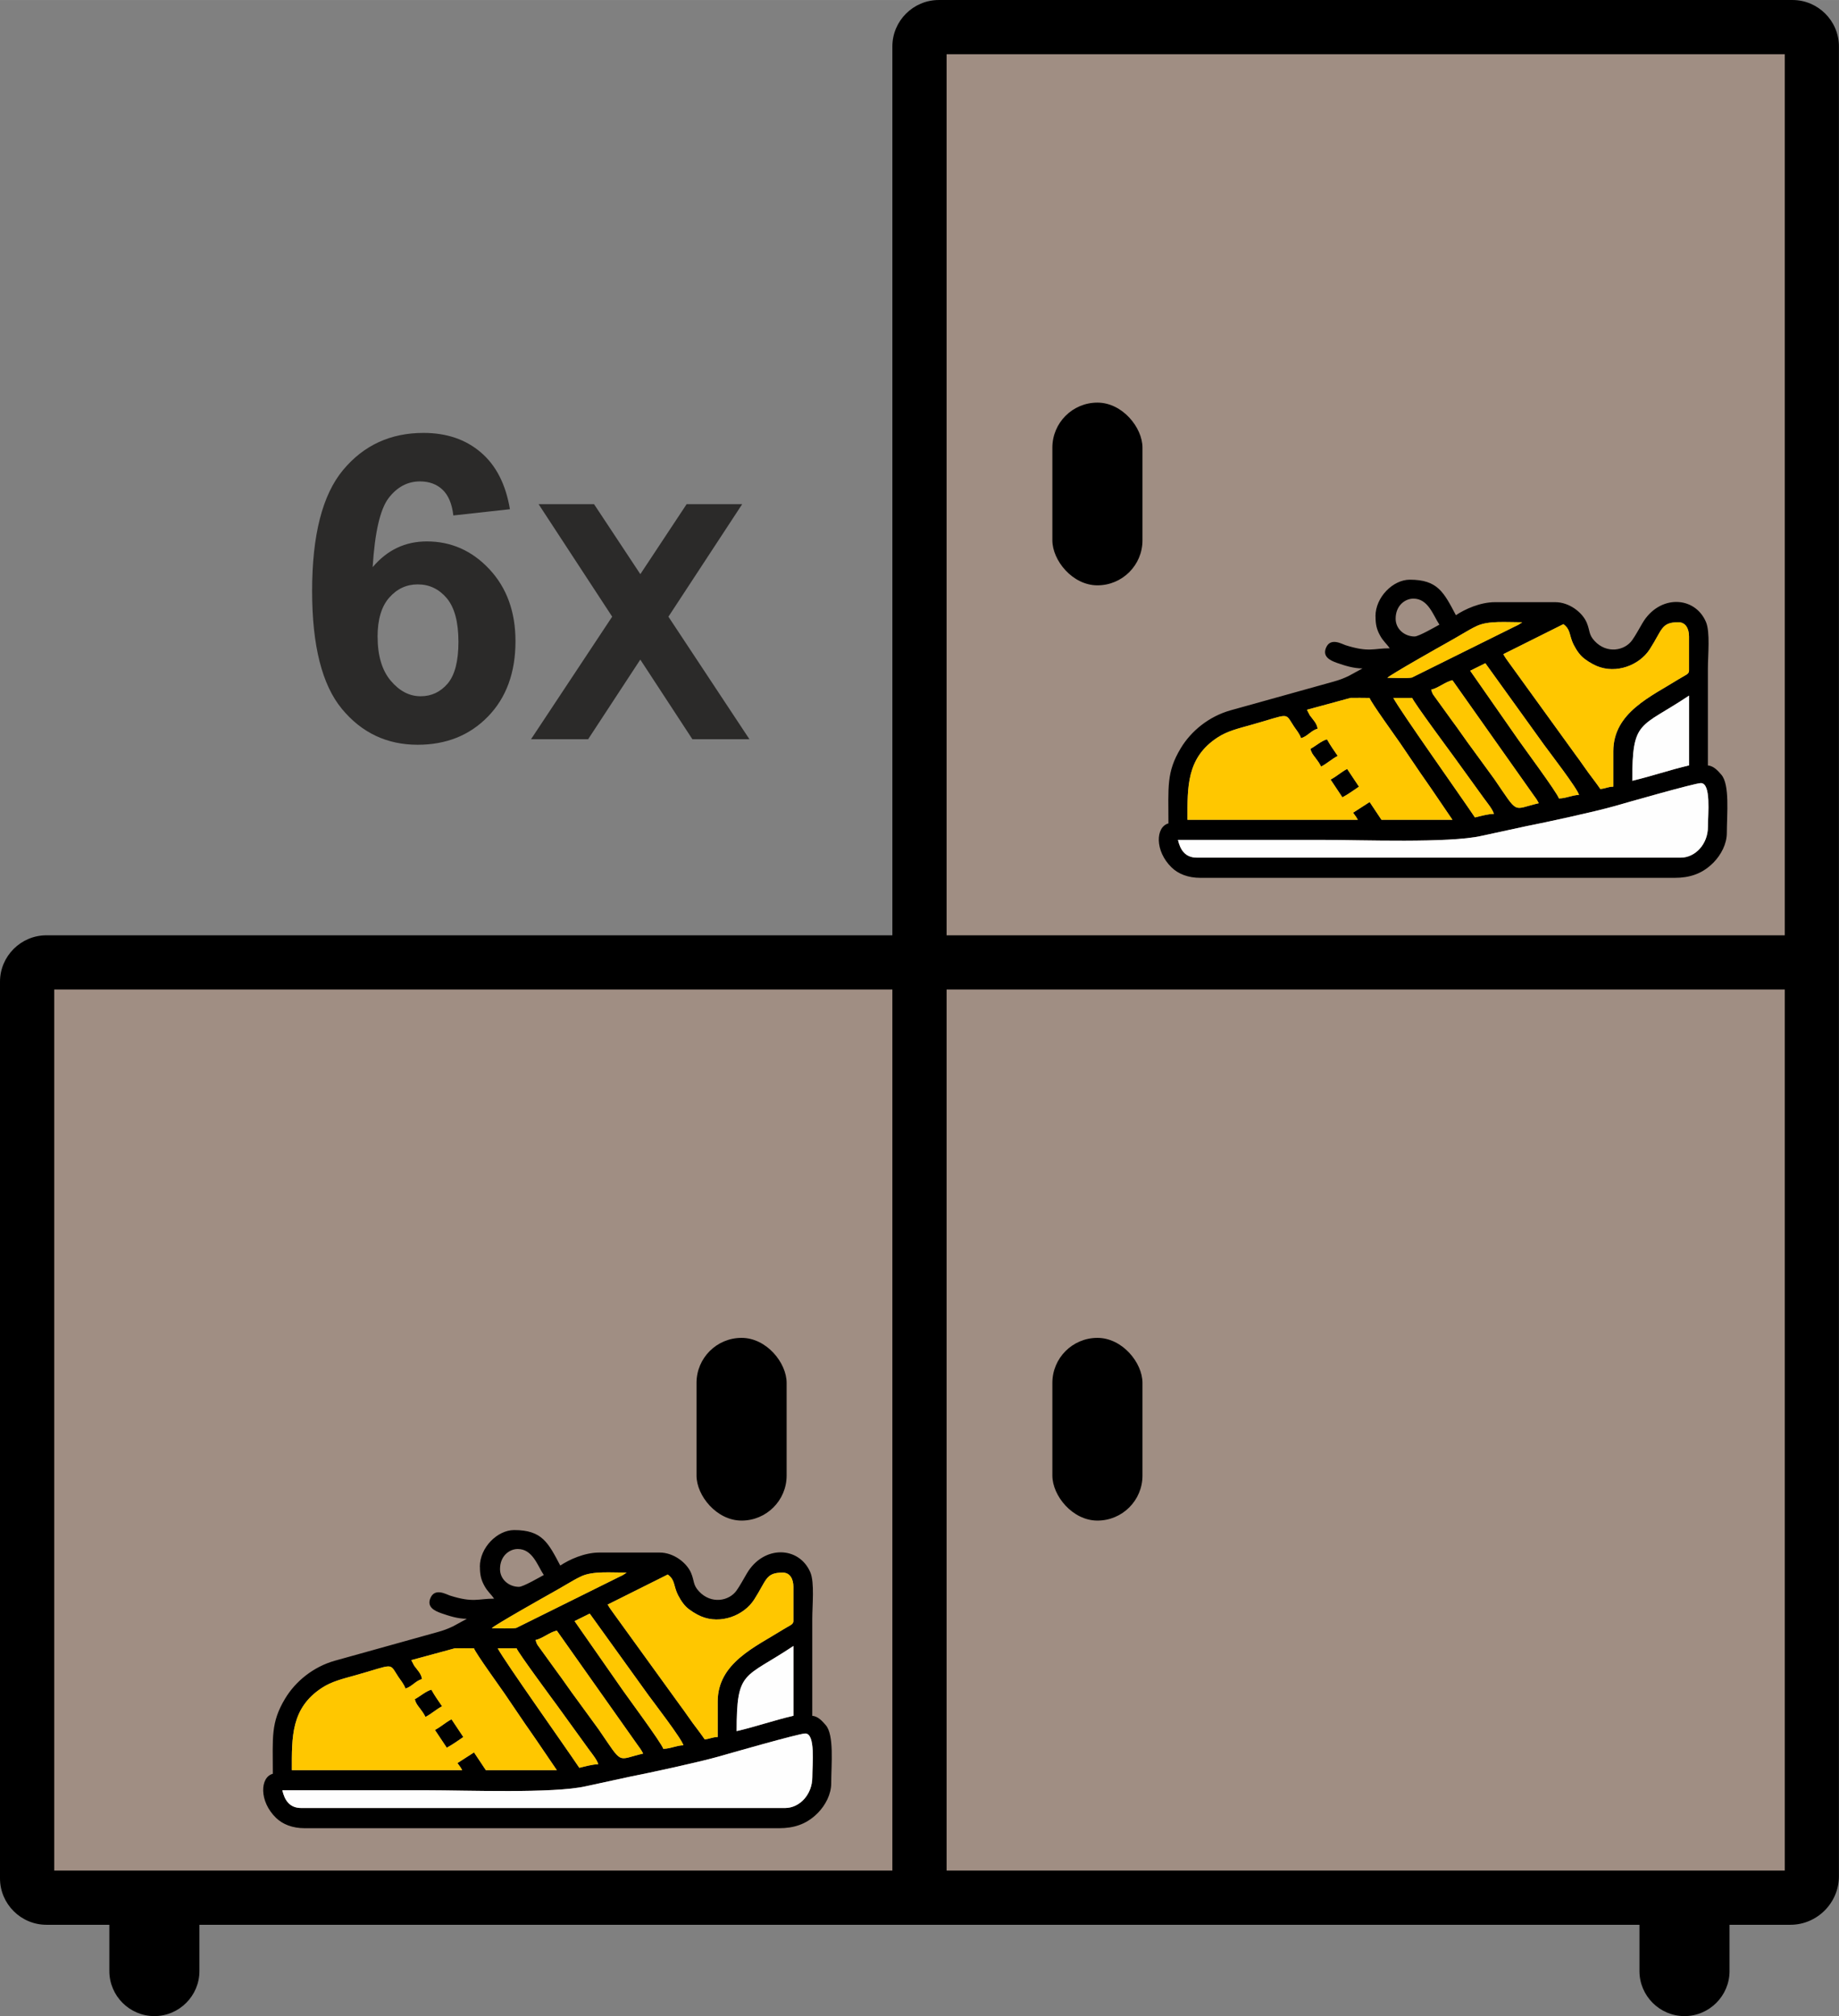
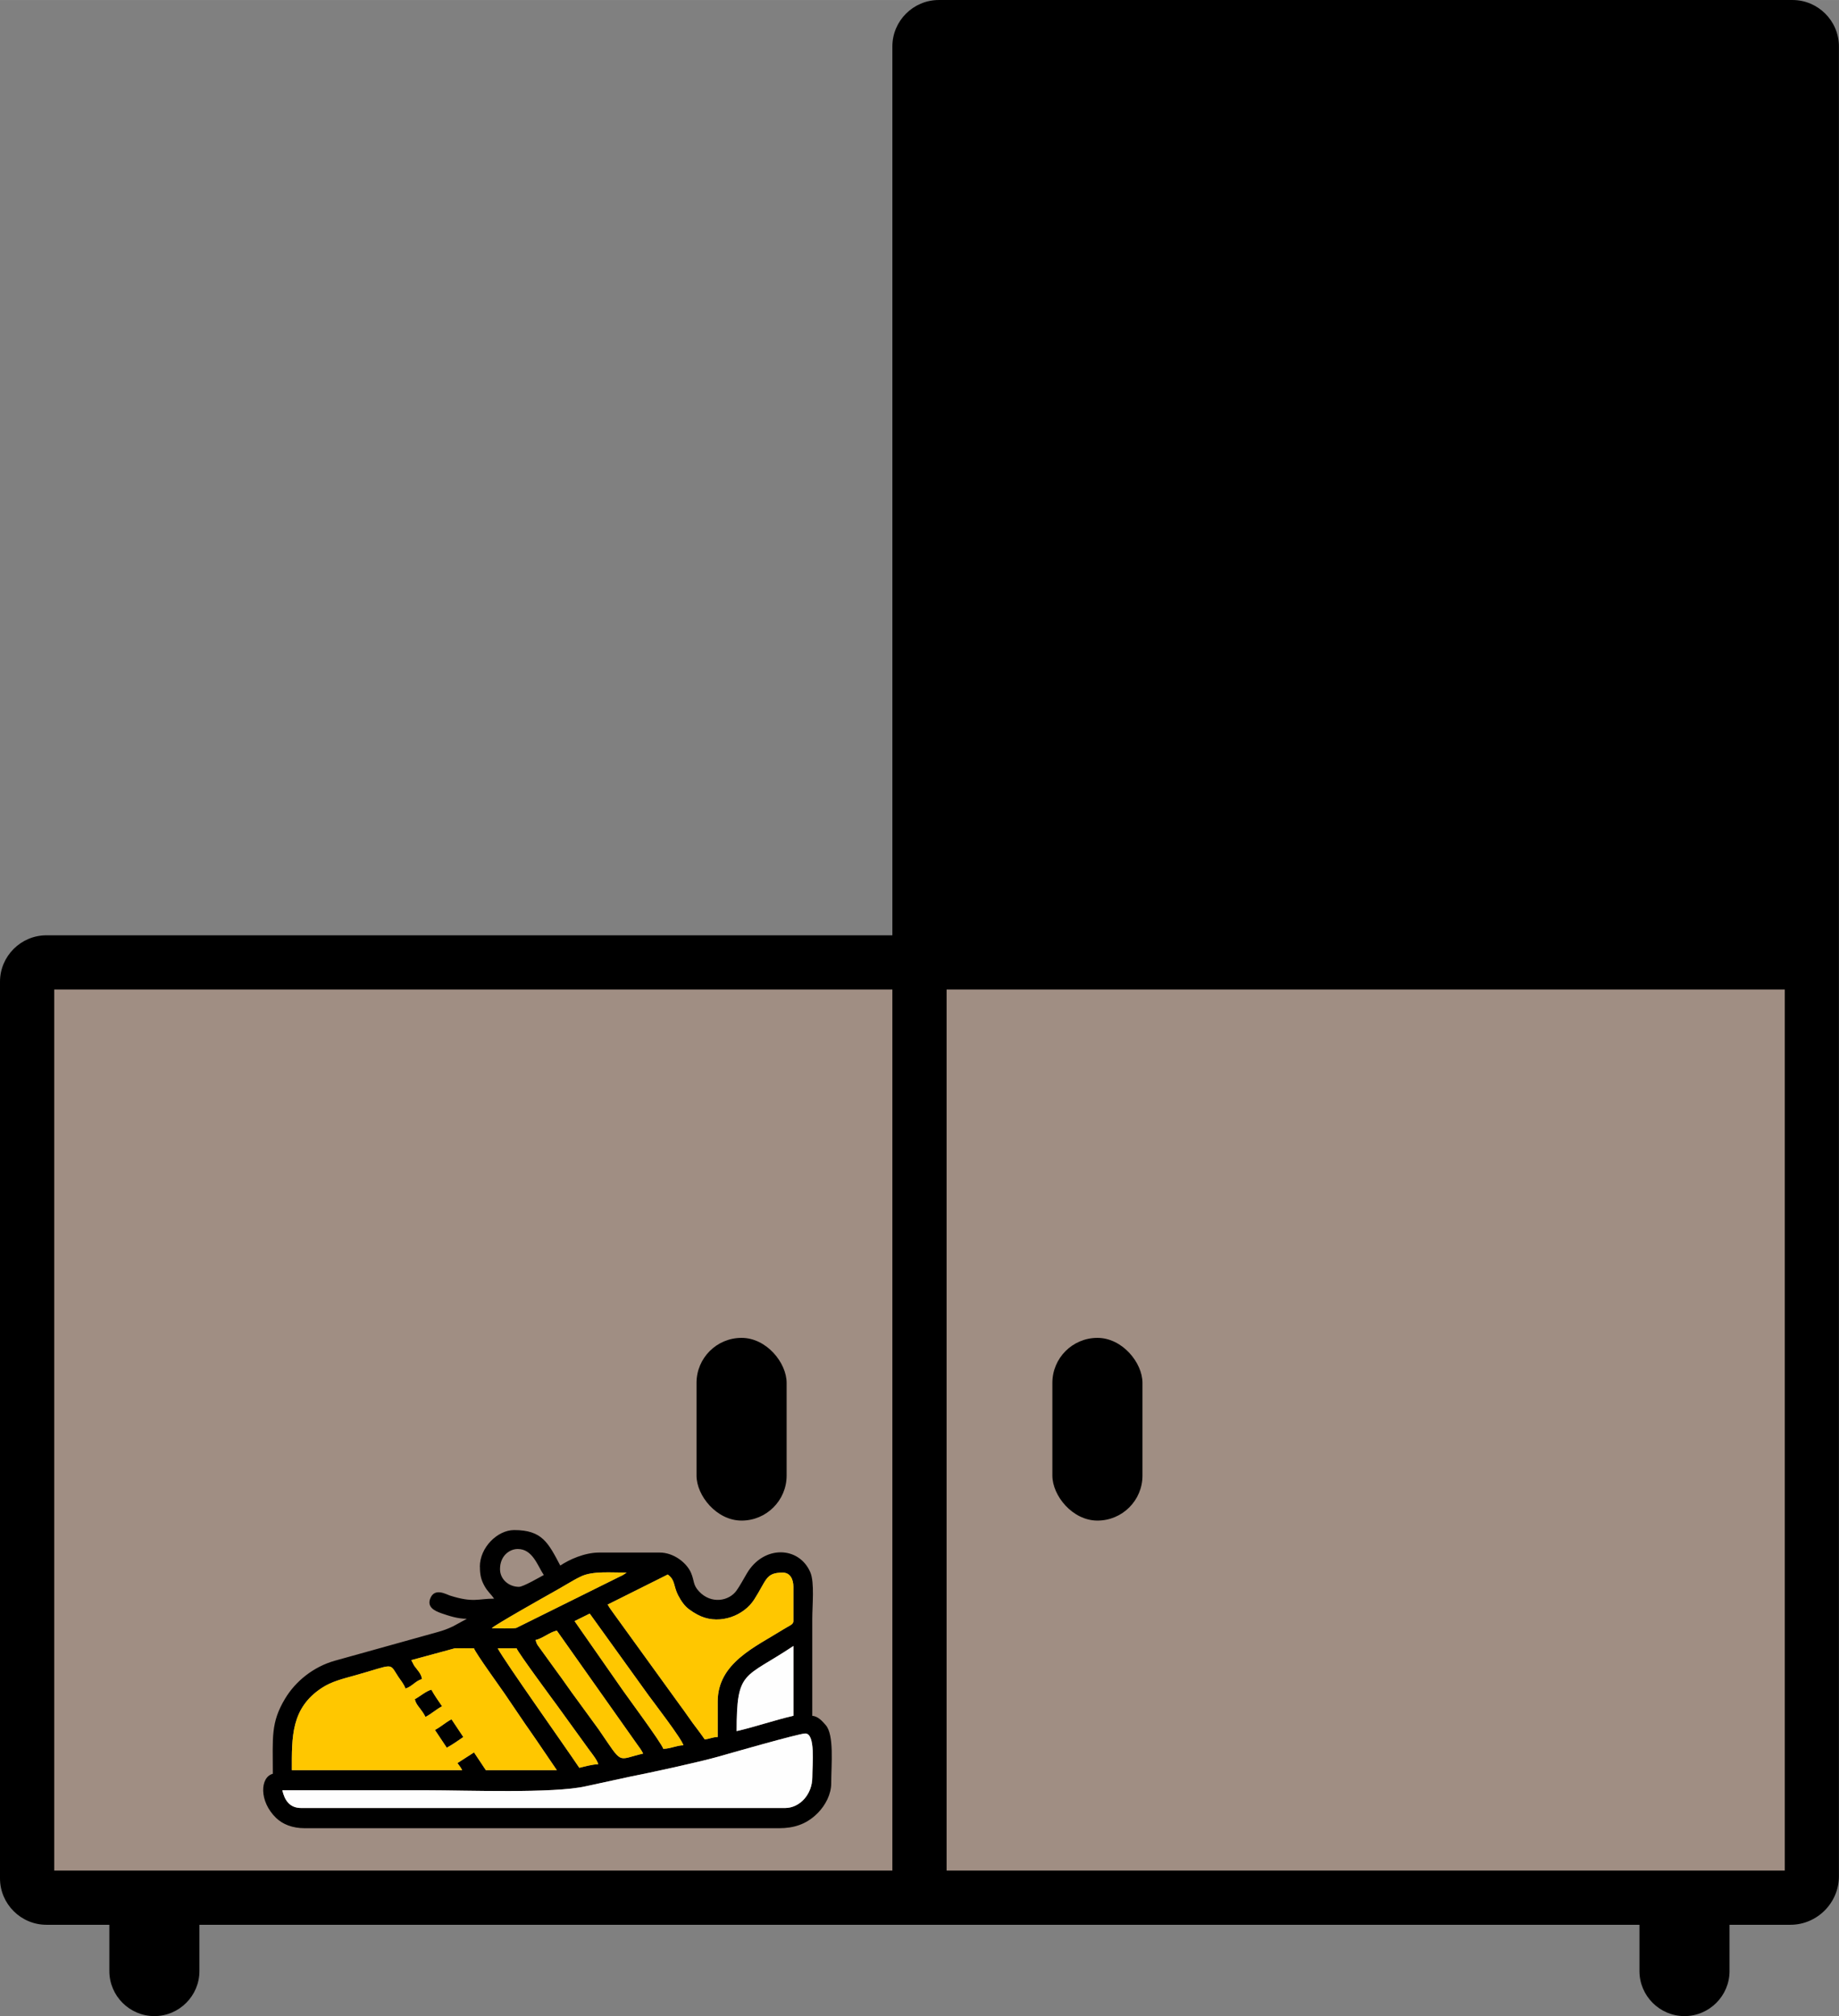
<svg xmlns="http://www.w3.org/2000/svg" xml:space="preserve" width="86.159mm" height="94.471mm" version="1.1" style="shape-rendering:geometricPrecision; text-rendering:geometricPrecision; image-rendering:optimizeQuality; fill-rule:evenodd; clip-rule:evenodd" viewBox="0 0 508.73 557.8">
  <rect x="0" y="0" width="508.73" height="557.8" fill="#808080" stroke="none" />
  <defs>
    <style type="text/css">
   
    .fil4 {fill:#FEFEFE}
    .fil2 {fill:black}
    .fil0 {fill:black}
    .fil1 {fill:#A08E83}
    .fil3 {fill:#FFC700}
    .fil5 {fill:#2B2A29;fill-rule:nonzero}
   
  </style>
  </defs>
  <g id="Слой_x0020_1">
    <g id="_2359124199392">
      <g>
        <path class="fil0" d="M495.88 0l-236.18 0c-7.06,0 -12.84,5.78 -12.84,12.84l0 245.93 -234.02 0c-7.06,0 -12.84,5.78 -12.84,12.84l0 248.08c0,7.06 5.78,12.84 12.84,12.84l17.41 0 0 12.81c0,6.86 5.61,12.46 12.46,12.46l0 0c6.86,0 12.46,-5.61 12.46,-12.46l0 -12.81 398.36 0 0 12.81c0,6.86 5.61,12.46 12.46,12.46l0 0c6.86,0 12.46,-5.61 12.46,-12.46l0 -12.81 16.83 0c7.38,0 13.43,-6.04 13.43,-13.43 0,-168.75 0,-337.51 0,-506.26 0,-7.06 -5.78,-12.84 -12.84,-12.84z" />
-         <polygon class="fil1" points="493.73,15 493.73,258.77 261.86,258.77 261.86,15 " />
        <rect class="fil0" x="291.12" y="111.39" width="24.93" height="50.55" rx="12.46" ry="12.46" />
        <polygon class="fil1" points="15,273.76 15,517.53 246.86,517.53 246.86,273.76 " />
        <polygon class="fil1" points="493.73,273.76 493.73,517.53 261.86,517.53 261.86,273.76 " />
        <rect class="fil0" x="291.12" y="370.15" width="24.93" height="50.55" rx="12.46" ry="12.46" />
        <g>
          <g>
            <path class="fil2" d="M217.2 500.22l-133.86 0c-3.3,0 -4.61,-2.22 -5.24,-4.91 13.31,0 26.62,0 39.93,0 10.81,0 35.15,0.94 44.05,-1.11l12.37 -2.68c5.48,-1.07 18.76,-3.95 24.27,-5.51 2.45,-0.7 22.33,-6.41 24.03,-6.41 2.9,0 1.96,8.49 1.96,12.11 0,4.76 -3.49,8.51 -7.53,8.51zm-13.42 -21.27c0,-17.08 2.05,-14.42 15.71,-23.56l0 19.31c-5.25,1.22 -10.46,3.03 -15.71,4.25zm-90 -19.64l12.09 -3.29c1.72,-0.04 3.52,0.02 5.25,0.02 0.3,1.13 7.43,11 8.45,12.5l5.69 8.39c1.01,1.49 1.92,2.71 2.95,4.25l5.83 8.57 -19.64 0 -3.27 -4.91 -4.58 2.95c0.58,0.86 0.75,0.92 1.31,1.96l-47.13 0c0,-9.11 -0.27,-17.15 8.32,-22.77 2.68,-1.76 5.69,-2.48 9.02,-3.41 11.28,-3.15 9.46,-3.68 12.11,0.33 0.61,0.91 1.67,2.17 1.96,3.27 1.78,-0.48 2.8,-2.14 4.58,-2.62 -0.12,-1.44 -1.33,-2.57 -2.16,-3.73l-0.78 -1.51zm23.89 -3.27l5.24 0c0.27,1.02 10.65,15.05 11.27,15.9l8.65 11.97c0.77,1.05 2.4,3.04 2.67,4.21 -1.61,0 -3.79,0.64 -5.24,0.98 -4.11,-6.13 -20.69,-29.49 -22.58,-33.06zm10.47 -2.29c2.05,-0.48 3.84,-2.14 5.89,-2.62l22.35 31.65c0.7,0.93 1.01,1.38 1.54,2.38 -7.49,1.74 -5.42,3.33 -12.31,-6.68l-5.93 -8.14c-2.08,-2.78 -3.81,-5.4 -5.89,-8.18l-5.08 -7.03c-0.45,-0.76 -0.31,-0.8 -0.57,-1.39zm10.8 -5.24l4.2 -2.08 16.23 22.56c1.35,1.87 9.28,12.16 9.68,13.88 -1.96,0.04 -3.48,0.94 -5.56,0.98 -0.42,-1.56 -10.42,-14.97 -12.18,-17.6l-12.37 -17.74zm9.16 -4.58l16.63 -8.31c1.77,1.27 1.63,2.64 2.39,4.67 0.54,1.43 1.59,3.16 2.65,4.22 1,1 2.83,2.12 4.18,2.69 5.38,2.27 11.8,-0.19 14.67,-4.64 3.49,-5.42 3.14,-7.47 7.91,-7.47 2.08,0 2.95,1.87 2.95,3.93l0 9.49c0,0.97 -1.04,1.2 -2.88,2.35 -7.57,4.76 -18.06,9.21 -18.06,19.9l0 9.82c-1.52,0.03 -2.19,0.54 -3.6,0.65 -1.02,-1.52 -2.21,-3.01 -3.32,-4.53 -1.21,-1.64 -2.15,-3.11 -3.41,-4.77l-18.4 -25.45c-0.7,-1.03 -1.13,-1.47 -1.7,-2.55zm-32.07 6.55c0.55,-0.74 15.37,-9.1 16.48,-9.71 1.51,-0.83 2.79,-1.6 4.16,-2.39 1.37,-0.79 2.8,-1.67 4.23,-2.31 3.19,-1.43 7.88,-0.98 12.44,-0.98l-0.98 0.66c-0.34,0.19 -0.66,0.33 -1.1,0.54l-28.44 14.11c-1.34,0.27 -5.2,0.07 -6.8,0.07zm2.29 -16.36c0,-3.68 2.63,-5.56 4.91,-5.56 4.12,0 5.46,4.6 7.2,7.2 -1.17,0.62 -5.69,3.27 -6.87,3.27 -2.78,0 -5.24,-2.05 -5.24,-4.91zm-5.56 -0.65c0,2.23 0.31,3.58 1.25,5.29 0.88,1.61 1.83,2.29 2.67,3.54 -4.47,0 -5.74,1.2 -12.23,-0.86 -1,-0.32 -4.11,-2.2 -5.36,0.65 -1.09,2.48 1.03,3.57 3.06,4.27 2.04,0.7 4.46,1.51 7,1.51l-3.81 2.08c-1.45,0.7 -2.64,1.14 -4.3,1.6l-28.41 7.92c-5.95,1.68 -10.88,5.7 -13.75,10.47 -4.02,6.67 -3.41,10.72 -3.41,20.81 -3.55,0.95 -3.85,7.61 0.89,12.2 1.82,1.76 4.5,2.86 7.94,2.86l131.24 0c4.08,0 7.34,-1.11 10.1,-3.65l0.67 -0.64c2,-2.07 3.63,-5.05 3.63,-8.15 0,-5.12 0.88,-13.4 -1.55,-16.13 -0.91,-1.03 -2.06,-2.39 -3.69,-2.53 0,-8.95 0,-17.89 0,-26.84 0,-3.74 0.67,-10.04 -0.54,-12.87 -3.12,-7.27 -12.92,-7.56 -17.56,0.33 -0.92,1.56 -1.88,3.36 -2.83,4.7 -2.08,2.96 -7.05,3.88 -10.42,0.24 -1.69,-1.83 -1.22,-2.78 -2.16,-5.04 -1.18,-2.83 -4.81,-5.69 -8.71,-5.69l-16.69 0c-4.09,0 -8.33,1.95 -10.8,3.6 -3.35,-6.34 -5.03,-9.82 -12.76,-9.82 -4.61,0 -9.49,4.8 -9.49,10.15z" />
            <path class="fil2" d="M120.32 478.62c1.09,1.63 2.18,3.27 3.27,4.91 1.59,-0.84 3.11,-1.96 4.58,-2.95l-3.27 -4.91c-1.77,0.94 -2.81,2.01 -4.58,2.95z" />
            <path class="fil2" d="M114.76 470.11c0.27,1.15 0.74,1.67 1.4,2.53 0.7,0.92 1.02,1.39 1.55,2.38 1.77,-0.94 2.81,-2.01 4.58,-2.95 -0.99,-1.47 -2.11,-3 -2.95,-4.58 -1.45,0.34 -3.17,1.87 -4.58,2.62z" />
          </g>
          <path class="fil3" d="M113.78 459.31l12.09 -3.29c1.72,-0.04 3.52,0.02 5.25,0.02 0.3,1.13 7.43,11 8.45,12.5l5.69 8.39c1.01,1.49 1.92,2.71 2.95,4.25l5.83 8.57 -19.64 0 -3.27 -4.91 -4.58 2.95c0.58,0.86 0.75,0.92 1.31,1.96l-47.13 0c0,-9.11 -0.27,-17.15 8.32,-22.77 2.68,-1.76 5.69,-2.48 9.02,-3.41 11.28,-3.15 9.46,-3.68 12.11,0.33 0.61,0.91 1.67,2.17 1.96,3.27 1.78,-0.48 2.8,-2.14 4.58,-2.62 -0.12,-1.44 -1.33,-2.57 -2.16,-3.73l-0.78 -1.51zm23.89 -3.27l5.24 0c0.27,1.02 10.65,15.05 11.27,15.9l8.65 11.97c0.77,1.05 2.4,3.04 2.67,4.21 -1.61,0 -3.79,0.64 -5.24,0.98 -4.11,-6.13 -20.69,-29.49 -22.58,-33.06zm10.47 -2.29c2.05,-0.48 3.84,-2.14 5.89,-2.62l22.35 31.65c0.7,0.93 1.01,1.38 1.54,2.38 -7.49,1.74 -5.42,3.33 -12.31,-6.68l-5.93 -8.14c-2.08,-2.78 -3.81,-5.4 -5.89,-8.18l-5.08 -7.03c-0.45,-0.76 -0.31,-0.8 -0.57,-1.39zm10.8 -5.24l4.2 -2.08 16.23 22.56c1.35,1.87 9.28,12.16 9.68,13.88 -1.96,0.04 -3.48,0.94 -5.56,0.98 -0.42,-1.56 -10.42,-14.97 -12.18,-17.6l-12.37 -17.74zm9.16 -4.58l16.63 -8.31c1.77,1.27 1.63,2.64 2.39,4.67 0.54,1.43 1.59,3.16 2.65,4.22 1,1 2.83,2.12 4.18,2.69 5.38,2.27 11.8,-0.19 14.67,-4.64 3.49,-5.42 3.14,-7.47 7.91,-7.47 2.08,0 2.95,1.87 2.95,3.93l0 9.49c0,0.97 -1.04,1.2 -2.88,2.35 -7.57,4.76 -18.06,9.21 -18.06,19.9l0 9.82c-1.52,0.03 -2.19,0.54 -3.6,0.65 -1.02,-1.52 -2.21,-3.01 -3.32,-4.53 -1.21,-1.64 -2.15,-3.11 -3.41,-4.77l-18.4 -25.45c-0.7,-1.03 -1.13,-1.47 -1.7,-2.55zm-32.07 6.55c0.55,-0.74 15.37,-9.1 16.48,-9.71 1.52,-0.83 2.79,-1.59 4.16,-2.39 1.37,-0.79 2.8,-1.67 4.24,-2.31 3.19,-1.43 7.88,-0.98 12.44,-0.98l-0.98 0.66c-0.34,0.19 -0.66,0.33 -1.1,0.54l-28.44 14.11c-1.34,0.27 -5.2,0.07 -6.8,0.07zm-15.71 28.15c1.09,1.63 2.18,3.27 3.27,4.91 1.59,-0.84 3.11,-1.96 4.58,-2.95l-3.27 -4.91c-1.77,0.94 -2.81,2.01 -4.58,2.95zm-5.56 -8.51c0.27,1.15 0.74,1.67 1.4,2.53 0.7,0.92 1.02,1.39 1.55,2.38 1.77,-0.94 2.81,-2.01 4.58,-2.95 -0.99,-1.47 -2.11,-3 -2.95,-4.58 -1.45,0.34 -3.17,1.87 -4.58,2.62z" />
          <path class="fil4" d="M217.2 500.22l-133.86 0c-3.3,0 -4.61,-2.22 -5.24,-4.91 13.31,0 26.62,0 39.93,0 10.81,0 35.15,0.94 44.05,-1.11l12.37 -2.68c5.48,-1.07 18.76,-3.95 24.27,-5.51 2.45,-0.7 22.33,-6.41 24.03,-6.41 2.9,0 1.96,8.49 1.96,12.11 0,4.76 -3.49,8.51 -7.53,8.51zm-13.42 -21.27c0,-17.08 2.05,-14.42 15.71,-23.56l0 19.31c-5.25,1.22 -10.46,3.03 -15.71,4.25z" />
        </g>
        <rect class="fil0" x="192.68" y="370.15" width="24.93" height="50.55" rx="12.46" ry="12.46" />
        <g>
          <g>
            <path class="fil2" d="M464.96 237.28l-133.86 0c-3.3,0 -4.61,-2.22 -5.24,-4.91 13.31,0 26.62,0 39.93,0 10.81,0 35.15,0.94 44.05,-1.11l12.37 -2.68c5.48,-1.07 18.76,-3.95 24.27,-5.51 2.45,-0.7 22.33,-6.41 24.03,-6.41 2.9,0 1.96,8.49 1.96,12.11 0,4.76 -3.49,8.51 -7.53,8.51zm-13.42 -21.27c0,-17.08 2.05,-14.42 15.71,-23.56l0 19.31c-5.25,1.22 -10.46,3.03 -15.71,4.25zm-90 -19.64l12.09 -3.29c1.72,-0.04 3.52,0.02 5.25,0.02 0.3,1.13 7.43,11 8.45,12.5l5.69 8.39c1.01,1.49 1.92,2.71 2.95,4.25l5.83 8.57 -19.64 0 -3.27 -4.91 -4.58 2.95c0.58,0.86 0.75,0.92 1.31,1.96l-47.13 0c0,-9.11 -0.27,-17.15 8.32,-22.77 2.68,-1.76 5.69,-2.48 9.02,-3.41 11.28,-3.15 9.46,-3.68 12.11,0.33 0.61,0.91 1.67,2.17 1.96,3.27 1.78,-0.48 2.8,-2.14 4.58,-2.62 -0.12,-1.44 -1.33,-2.57 -2.16,-3.73l-0.78 -1.51zm23.89 -3.27l5.24 0c0.27,1.02 10.65,15.05 11.27,15.9l8.65 11.97c0.77,1.05 2.4,3.04 2.67,4.21 -1.61,0 -3.79,0.64 -5.24,0.98 -4.11,-6.13 -20.69,-29.49 -22.58,-33.06zm10.47 -2.29c2.05,-0.48 3.84,-2.14 5.89,-2.62l22.35 31.65c0.7,0.93 1.01,1.38 1.54,2.38 -7.49,1.74 -5.42,3.33 -12.31,-6.68l-5.93 -8.14c-2.08,-2.78 -3.81,-5.4 -5.89,-8.18l-5.08 -7.03c-0.45,-0.76 -0.31,-0.8 -0.57,-1.39zm10.8 -5.24l4.2 -2.08 16.23 22.56c1.35,1.87 9.28,12.16 9.68,13.88 -1.96,0.04 -3.48,0.94 -5.56,0.98 -0.42,-1.56 -10.42,-14.97 -12.18,-17.6l-12.37 -17.74zm9.16 -4.58l16.63 -8.31c1.77,1.27 1.63,2.64 2.39,4.67 0.54,1.43 1.59,3.16 2.65,4.22 1,1 2.83,2.12 4.18,2.69 5.38,2.27 11.8,-0.19 14.67,-4.64 3.49,-5.42 3.14,-7.47 7.91,-7.47 2.08,0 2.95,1.87 2.95,3.93l0 9.49c0,0.97 -1.04,1.2 -2.88,2.35 -7.57,4.76 -18.06,9.21 -18.06,19.9l0 9.82c-1.52,0.03 -2.19,0.54 -3.6,0.65 -1.02,-1.52 -2.21,-3.01 -3.32,-4.53 -1.21,-1.64 -2.15,-3.11 -3.41,-4.77l-18.4 -25.45c-0.7,-1.03 -1.13,-1.47 -1.7,-2.55zm-32.07 6.55c0.55,-0.74 15.37,-9.1 16.48,-9.71 1.51,-0.83 2.79,-1.6 4.16,-2.39 1.37,-0.79 2.8,-1.67 4.23,-2.31 3.19,-1.43 7.88,-0.98 12.44,-0.98l-0.98 0.66c-0.34,0.19 -0.66,0.33 -1.1,0.54l-28.44 14.11c-1.34,0.27 -5.2,0.07 -6.8,0.07zm2.29 -16.36c0,-3.68 2.63,-5.56 4.91,-5.56 4.12,0 5.46,4.6 7.2,7.2 -1.17,0.62 -5.69,3.27 -6.87,3.27 -2.78,0 -5.24,-2.05 -5.24,-4.91zm-5.56 -0.65c0,2.23 0.31,3.58 1.25,5.29 0.88,1.61 1.83,2.29 2.67,3.54 -4.47,0 -5.74,1.2 -12.23,-0.86 -1,-0.32 -4.11,-2.2 -5.36,0.65 -1.09,2.48 1.03,3.57 3.06,4.27 2.04,0.7 4.46,1.51 7,1.51l-3.81 2.08c-1.45,0.7 -2.64,1.14 -4.3,1.6l-28.41 7.92c-5.95,1.68 -10.88,5.7 -13.75,10.47 -4.02,6.67 -3.41,10.72 -3.41,20.81 -3.55,0.95 -3.85,7.61 0.89,12.2 1.82,1.76 4.5,2.86 7.94,2.86l131.24 0c4.08,0 7.34,-1.11 10.1,-3.65l0.67 -0.64c2,-2.07 3.63,-5.05 3.63,-8.15 0,-5.12 0.88,-13.4 -1.55,-16.13 -0.91,-1.03 -2.06,-2.39 -3.69,-2.53 0,-8.95 0,-17.89 0,-26.84 0,-3.74 0.67,-10.04 -0.54,-12.87 -3.12,-7.27 -12.92,-7.56 -17.56,0.33 -0.92,1.56 -1.88,3.36 -2.83,4.7 -2.08,2.96 -7.05,3.88 -10.42,0.24 -1.69,-1.83 -1.22,-2.78 -2.16,-5.04 -1.18,-2.83 -4.81,-5.69 -8.71,-5.69l-16.69 0c-4.09,0 -8.33,1.95 -10.8,3.6 -3.35,-6.34 -5.03,-9.82 -12.76,-9.82 -4.61,0 -9.49,4.8 -9.49,10.15z" />
            <path class="fil2" d="M368.09 215.68c1.09,1.63 2.18,3.27 3.27,4.91 1.59,-0.84 3.11,-1.96 4.58,-2.95l-3.27 -4.91c-1.77,0.94 -2.81,2.01 -4.58,2.95z" />
            <path class="fil2" d="M362.52 207.17c0.27,1.15 0.74,1.67 1.4,2.53 0.7,0.92 1.02,1.39 1.55,2.38 1.77,-0.94 2.81,-2.01 4.58,-2.95 -0.99,-1.47 -2.11,-3 -2.95,-4.58 -1.45,0.34 -3.17,1.87 -4.58,2.62z" />
          </g>
-           <path class="fil3" d="M361.54 196.37l12.09 -3.29c1.72,-0.04 3.52,0.02 5.25,0.02 0.3,1.13 7.43,11 8.45,12.5l5.69 8.39c1.01,1.49 1.92,2.71 2.95,4.25l5.83 8.57 -19.64 0 -3.27 -4.91 -4.58 2.95c0.58,0.86 0.75,0.92 1.31,1.96l-47.13 0c0,-9.11 -0.27,-17.15 8.32,-22.77 2.68,-1.76 5.69,-2.48 9.02,-3.41 11.28,-3.15 9.46,-3.68 12.11,0.33 0.61,0.91 1.67,2.17 1.96,3.27 1.78,-0.48 2.8,-2.14 4.58,-2.62 -0.12,-1.44 -1.33,-2.57 -2.16,-3.73l-0.78 -1.51zm23.89 -3.27l5.24 0c0.27,1.02 10.65,15.05 11.27,15.9l8.65 11.97c0.77,1.05 2.4,3.04 2.67,4.21 -1.61,0 -3.79,0.64 -5.24,0.98 -4.11,-6.13 -20.69,-29.49 -22.58,-33.06zm10.47 -2.29c2.05,-0.48 3.84,-2.14 5.89,-2.62l22.35 31.65c0.7,0.93 1.01,1.38 1.54,2.38 -7.49,1.74 -5.42,3.33 -12.31,-6.68l-5.93 -8.14c-2.08,-2.78 -3.81,-5.4 -5.89,-8.18l-5.08 -7.03c-0.45,-0.76 -0.31,-0.8 -0.57,-1.39zm10.8 -5.24l4.2 -2.08 16.23 22.56c1.35,1.87 9.28,12.16 9.68,13.88 -1.96,0.04 -3.48,0.94 -5.56,0.98 -0.42,-1.56 -10.42,-14.97 -12.18,-17.6l-12.37 -17.74zm9.16 -4.58l16.63 -8.31c1.77,1.27 1.63,2.64 2.39,4.67 0.54,1.43 1.59,3.16 2.65,4.22 1,1 2.83,2.12 4.18,2.69 5.38,2.27 11.8,-0.19 14.67,-4.64 3.49,-5.42 3.14,-7.47 7.91,-7.47 2.08,0 2.95,1.87 2.95,3.93l0 9.49c0,0.97 -1.04,1.2 -2.88,2.35 -7.57,4.76 -18.06,9.21 -18.06,19.9l0 9.82c-1.52,0.03 -2.19,0.54 -3.6,0.65 -1.02,-1.52 -2.21,-3.01 -3.32,-4.53 -1.21,-1.64 -2.15,-3.11 -3.41,-4.77l-18.4 -25.45c-0.7,-1.03 -1.13,-1.47 -1.7,-2.55zm-32.07 6.55c0.55,-0.74 15.37,-9.1 16.48,-9.71 1.52,-0.83 2.79,-1.59 4.16,-2.39 1.37,-0.79 2.8,-1.67 4.24,-2.31 3.19,-1.43 7.88,-0.98 12.44,-0.98l-0.98 0.66c-0.34,0.19 -0.66,0.33 -1.1,0.54l-28.44 14.11c-1.34,0.27 -5.2,0.07 -6.8,0.07zm-15.71 28.15c1.09,1.63 2.18,3.27 3.27,4.91 1.59,-0.84 3.11,-1.96 4.58,-2.95l-3.27 -4.91c-1.77,0.94 -2.81,2.01 -4.58,2.95zm-5.56 -8.51c0.27,1.15 0.74,1.67 1.4,2.53 0.7,0.92 1.02,1.39 1.55,2.38 1.77,-0.94 2.81,-2.01 4.58,-2.95 -0.99,-1.47 -2.11,-3 -2.95,-4.58 -1.45,0.34 -3.17,1.87 -4.58,2.62z" />
-           <path class="fil4" d="M464.96 237.28l-133.86 0c-3.3,0 -4.61,-2.22 -5.24,-4.91 13.31,0 26.62,0 39.93,0 10.81,0 35.15,0.94 44.05,-1.11l12.37 -2.68c5.48,-1.07 18.76,-3.95 24.27,-5.51 2.45,-0.7 22.33,-6.41 24.03,-6.41 2.9,0 1.96,8.49 1.96,12.11 0,4.76 -3.49,8.51 -7.53,8.51zm-13.42 -21.27c0,-17.08 2.05,-14.42 15.71,-23.56l0 19.31c-5.25,1.22 -10.46,3.03 -15.71,4.25z" />
        </g>
      </g>
-       <path class="fil5" d="M141.06 140.88l-15.65 1.73c-0.37,-3.22 -1.37,-5.59 -2.98,-7.12 -1.61,-1.53 -3.69,-2.3 -6.26,-2.3 -3.41,0 -6.3,1.53 -8.65,4.59 -2.35,3.06 -3.83,9.44 -4.43,19.13 4.02,-4.75 9,-7.12 14.99,-7.12 6.73,0 12.52,2.57 17.32,7.71 4.81,5.16 7.2,11.79 7.2,19.93 0,8.63 -2.53,15.58 -7.59,20.79 -5.06,5.22 -11.55,7.83 -19.48,7.83 -8.49,0 -15.5,-3.31 -20.97,-9.95 -5.47,-6.63 -8.22,-17.48 -8.22,-32.58 0,-15.48 2.86,-26.64 8.57,-33.49 5.71,-6.85 13.12,-10.26 22.24,-10.26 6.4,0 11.69,1.81 15.89,5.41 4.2,3.59 6.87,8.83 8.02,15.69zm-36.6 35.27c0,5.26 1.22,9.32 3.63,12.18 2.41,2.86 5.16,4.3 8.28,4.3 2.98,0 5.47,-1.18 7.47,-3.51 1.98,-2.35 2.98,-6.2 2.98,-11.53 0,-5.49 -1.08,-9.51 -3.22,-12.08 -2.16,-2.55 -4.83,-3.83 -8.04,-3.83 -3.12,0 -5.73,1.22 -7.89,3.67 -2.14,2.43 -3.22,6.04 -3.22,10.81zm42.44 28.37l22.45 -33.91 -20.36 -31.13 15.34 0 12.81 19.37 12.81 -19.37 15.37 0 -20.41 31.14 22.41 33.9 -15.78 0 -14.41 -22.03 -14.43 22.03 -15.79 0z" />
    </g>
  </g>
</svg>